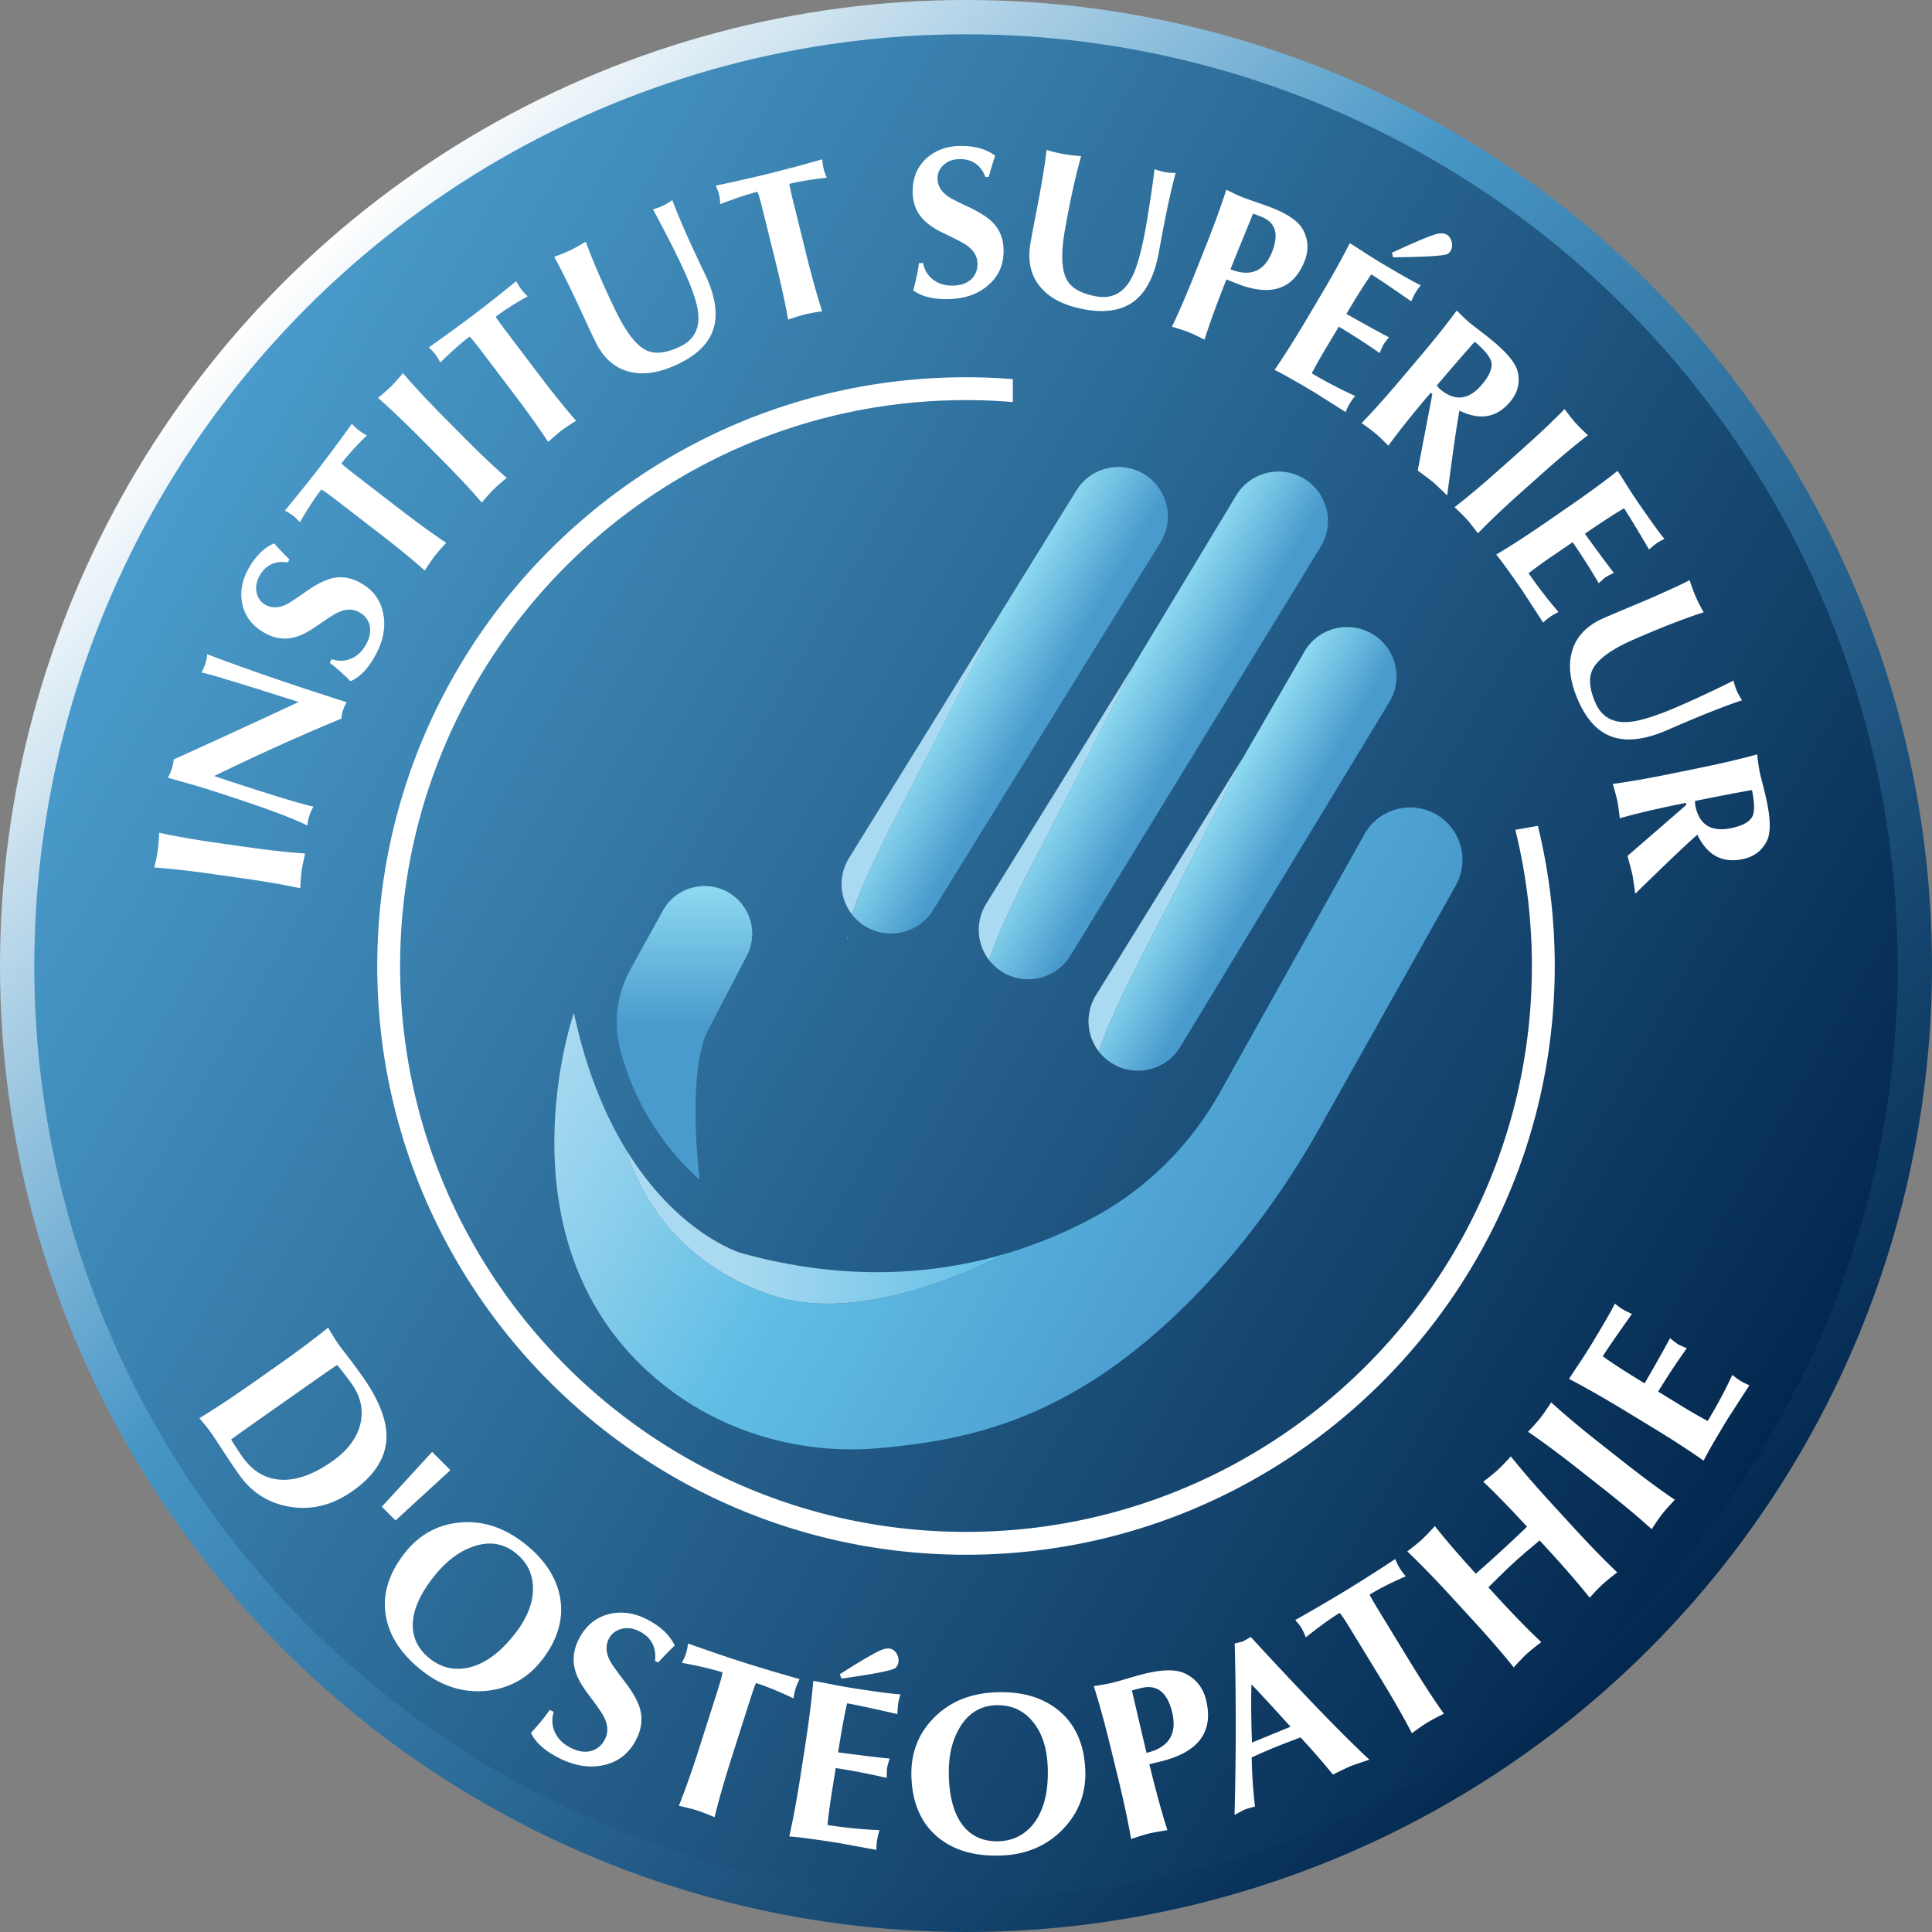
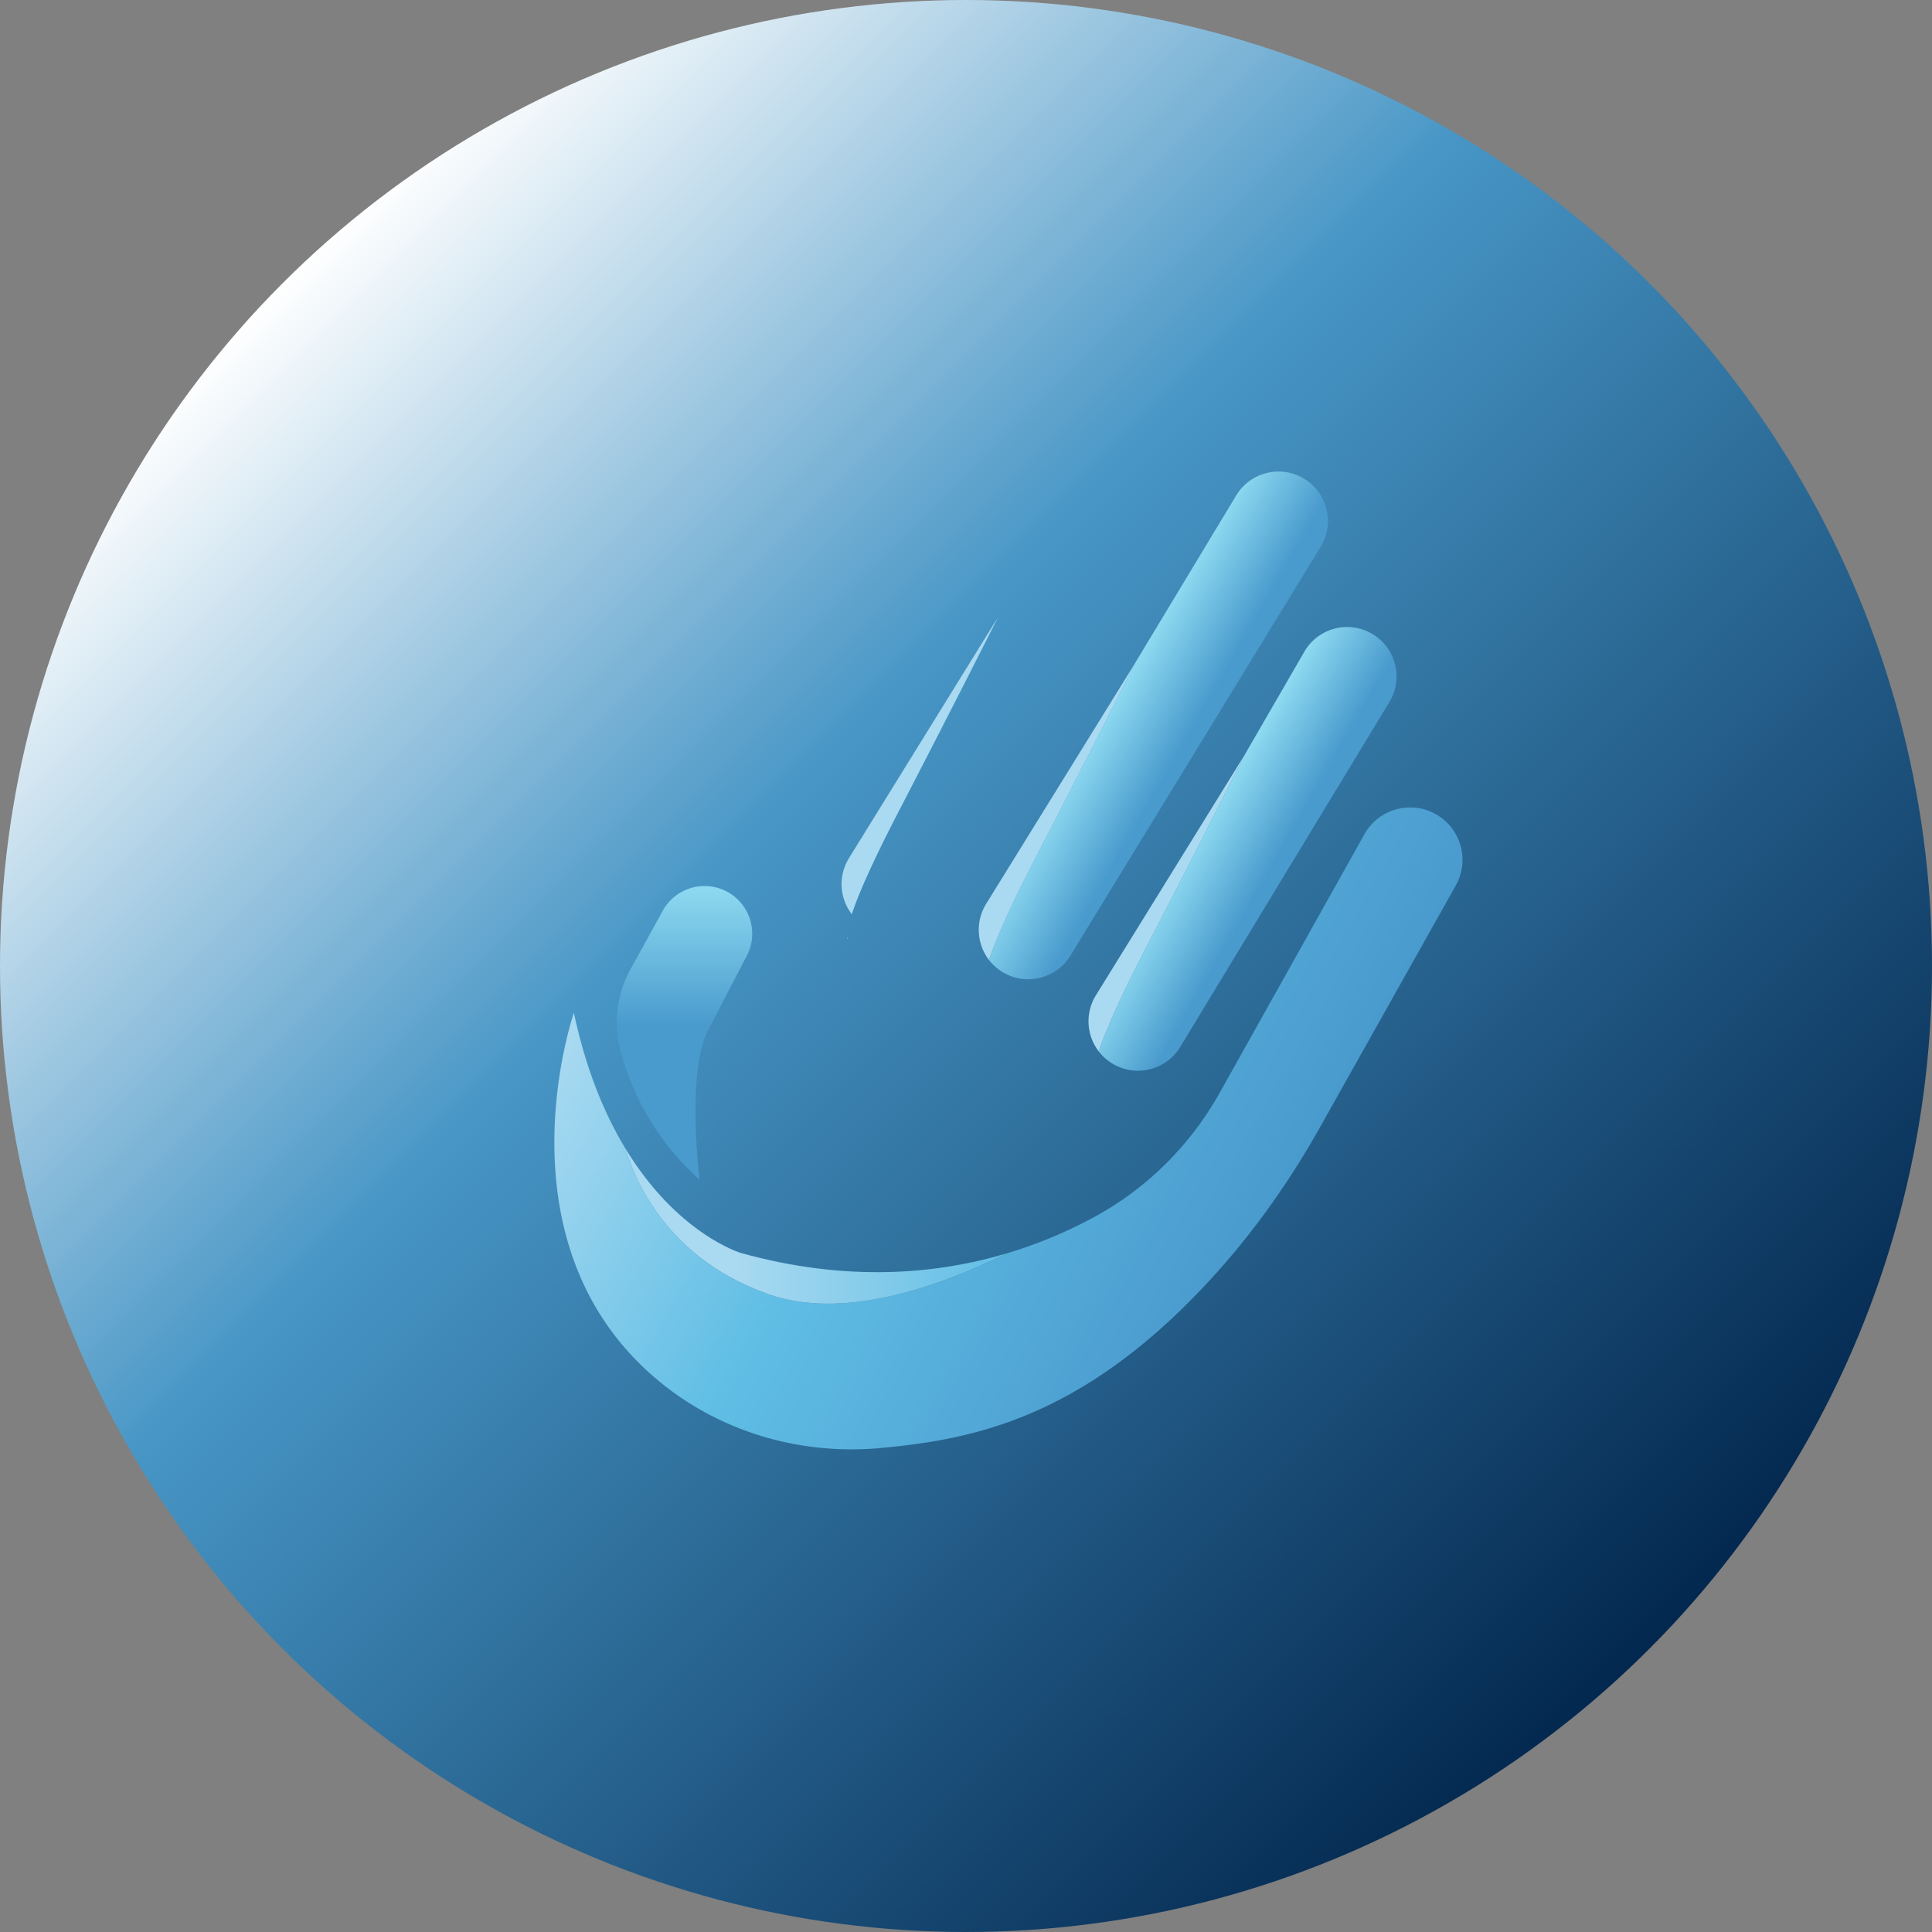
<svg xmlns="http://www.w3.org/2000/svg" width="400" height="400">
  <rect width="100%" height="100%" fill="#808080" stroke="none" />
  <linearGradient id="a" gradientUnits="userSpaceOnUse" x1="58.579" y1="58.579" x2="341.421" y2="341.421">
    <stop offset="0" stop-color="#fff" />
    <stop offset=".374" stop-color="#4796c6" />
    <stop offset="1" stop-color="#03284f" />
  </linearGradient>
  <circle cx="200" cy="200" r="200" fill="url(#a)" />
  <linearGradient id="b" gradientUnits="userSpaceOnUse" x1="32.916" y1="103.534" x2="367.084" y2="296.466">
    <stop offset="0" stop-color="#4a9ccc" />
    <stop offset="1" stop-color="#03284f" />
  </linearGradient>
-   <circle cx="200" cy="200" r="192.899" fill="url(#b)" />
-   <path d="M195.676 48.435c2.51 1.196 4.033 2.007 4.567 2.435 1.398.996 2.11 2.23 2.133 3.703.021 1.29-.39 2.352-1.23 3.184-.913.888-2.197 1.345-3.851 1.372-1.71.027-3.126-.422-4.25-1.35-1.014-.82-1.66-1.927-1.936-3.324l-.845.014c-.21 1.622-.608 3.502-1.191 5.639 1.675 1.264 4.067 1.87 7.176 1.82 3.473-.056 6.284-1.039 8.436-2.946 2.115-1.853 3.15-4.27 3.1-7.252-.036-2.273-.776-4.152-2.218-5.638-.98-1.002-2.534-2.023-4.66-3.061-2.565-1.195-4.115-1.989-4.648-2.38-1.417-.995-2.136-2.211-2.16-3.647-.018-1.091.394-2.035 1.236-2.83.86-.796 1.954-1.205 3.28-1.227 2.637-.042 4.44 1.193 5.408 3.705l.681-.011c.567-2.046 1.016-3.509 1.347-4.387-1.84-1.406-4.28-2.085-7.316-2.036-2.745.045-5.04.891-6.887 2.54-1.972 1.777-2.933 4.13-2.886 7.057.036 2.254.757 4.116 2.164 5.584.944 1.04 2.46 2.052 4.55 3.036zm141.656 77.285a337.502 337.502 0 0 0-5.321 2.264c-3.6 1.57-5.804 3.952-6.613 7.142-.735 2.86-.293 6.149 1.33 9.865 1.746 4 4.082 6.51 7.01 7.535 3.053 1.087 6.896.62 11.53-1.403 6.682-2.917 11.82-4.963 15.415-6.135a12.73 12.73 0 0 1-1.083-1.937c-.263-.6-.494-1.313-.696-2.138a242.95 242.95 0 0 1-11.017 5.168c-4.716 2.058-8.23 3.186-10.546 3.384-3.402.295-5.744-1.024-7.024-3.957-1.252-2.867-1.445-5.173-.58-6.919 1.045-2.104 3.901-4.174 8.567-6.21 5.65-2.467 10.457-4.338 14.424-5.613a33.742 33.742 0 0 1-1.662-3.262 33.742 33.742 0 0 1-1.24-3.387c-1.733.895-4.49 2.168-8.273 3.82l-4.221 1.783zM182.486 341.6c-1.319.542-4.19 2.217-8.613 5.026l.35.91c6.966-.99 10.695-1.73 11.185-2.222.48-.48.685-1.074.614-1.782a2.77 2.77 0 0 0-.706-1.598c-.64-.713-1.583-.824-2.83-.334zM90.136 73.37c.34.45.678 1.015 1.012 1.697 2.385-2.332 4.403-4.124 6.056-5.376.35.282 1.184 1.292 2.502 3.031l6.672 8.804c2.844 3.753 5.215 7.078 7.114 9.974 1.202-1.093 2.121-1.881 2.759-2.364.623-.472 1.63-1.145 3.023-2.017-2.275-2.61-4.835-5.793-7.68-9.547l-6.67-8.803c-1.319-1.74-2.08-2.805-2.286-3.197 1.811-1.372 4.017-2.782 6.618-4.227-.552-.517-.998-1-1.339-1.45a11.432 11.432 0 0 1-1.033-1.68 324.669 324.669 0 0 1-8.803 6.944c-2.55 1.933-5.652 4.192-9.305 6.778.555.491 1.009.97 1.36 1.433zm229.922 34.792c-3.876 2.674-7.304 4.895-10.282 6.662 1.04 1.249 2.875 3.782 5.508 7.599l4.204 6.477a12.64 12.64 0 0 1 1.478-1.219c.404-.278.974-.605 1.71-.98a91.648 91.648 0 0 1-6.196-8.02 105.7 105.7 0 0 1 4.48-3.256l4.641-3.168c1.91 2.768 3.71 5.602 5.4 8.5.77-.707 1.223-1.108 1.358-1.2.389-.27.977-.586 1.763-.952-1.69-2.192-3.685-4.892-5.985-8.098 3.502-2.416 6.203-4.17 8.103-5.259.712 1.033 2.439 3.873 5.181 8.52.671-.596 1.195-1.022 1.569-1.28.419-.29.959-.596 1.619-.92-.863-.994-2.667-3.483-5.414-7.463a126.853 126.853 0 0 1-2.179-3.302c-1.02-1.638-1.726-2.742-2.118-3.31-2.71 2.156-6.003 4.572-9.879 7.245l-4.96 3.424zM149.13 42.258c3.112-1.2 5.674-2.05 7.686-2.547.211.397.579 1.655 1.102 3.773l2.653 10.723c1.13 4.572 1.996 8.563 2.596 11.973 1.536-.53 2.692-.89 3.469-1.082.759-.188 1.95-.408 3.573-.66-1.059-3.297-2.153-7.231-3.284-11.803l-2.652-10.723c-.524-2.118-.804-3.397-.837-3.838 2.206-.546 4.79-.97 7.749-1.271a11.872 11.872 0 0 1-.657-1.86 11.536 11.536 0 0 1-.286-1.953 325.228 325.228 0 0 1-10.83 2.904c-3.106.768-6.848 1.619-11.225 2.551.316.672.544 1.29.683 1.855.136.547.222 1.2.26 1.958zm-28.338 23.2a341.08 341.08 0 0 0 2.457 5.234c1.701 3.54 4.16 5.656 7.378 6.349 2.886.63 6.156.067 9.81-1.69 3.933-1.89 6.358-4.316 7.275-7.279.975-3.09.368-6.914-1.822-11.47-3.16-6.572-5.39-11.633-6.693-15.183-.674.486-1.306.87-1.896 1.154-.59.283-1.294.541-2.11.772 2.079 3.823 3.934 7.43 5.564 10.822 2.23 4.638 3.485 8.11 3.766 10.416.419 3.39-.814 5.778-3.698 7.164-2.819 1.355-5.117 1.632-6.893.832-2.14-.969-4.313-3.747-6.519-8.336-2.67-5.556-4.715-10.292-6.134-14.21-1.133.707-2.2 1.3-3.2 1.78a33.74 33.74 0 0 1-3.339 1.363c.958 1.699 2.33 4.408 4.119 8.128l1.935 4.153zm103.795-1.394c4.296.765 7.681.213 10.156-1.655 2.598-1.938 4.34-5.395 5.227-10.372 1.277-7.178 2.425-12.589 3.443-16.23-.832 0-1.57-.059-2.214-.173a13.19 13.19 0 0 1-2.163-.607 243.544 243.544 0 0 1-1.81 12.033c-.902 5.067-1.913 8.618-3.032 10.653-1.641 2.995-4.038 4.212-7.188 3.652-3.08-.549-5.105-1.666-6.08-3.354-1.17-2.037-1.309-5.561-.417-10.574 1.081-6.069 2.19-11.107 3.329-15.115a33.745 33.745 0 0 1-3.637-.426 33.757 33.757 0 0 1-3.506-.846c-.217 1.938-.685 4.939-1.408 9.002l-.857 4.502a336.799 336.799 0 0 0-1.067 5.683c-.69 3.867.07 7.021 2.276 9.464 1.973 2.199 4.956 3.652 8.948 4.363zM91.39 95.1c3.316 3.344 6.106 6.327 8.37 8.946 1.047-1.243 1.848-2.14 2.403-2.69.568-.563 1.484-1.37 2.75-2.418-2.614-2.274-5.578-5.083-8.894-8.428l-4.244-4.28c-3.315-3.344-6.1-6.333-8.35-8.966-1.06 1.256-1.875 2.166-2.443 2.729-.555.55-1.458 1.344-2.71 2.38 2.6 2.287 5.558 5.102 8.874 8.446l4.244 4.28zm198.689-16.63c-3.04 3.596-5.766 6.638-8.176 9.124 1.33.933 2.293 1.653 2.89 2.157.611.517 1.495 1.359 2.65 2.526 2.036-2.803 4.573-6.002 7.614-9.6l1.162-1.374.333.282-3.027 15.833c1.79 1.32 2.863 2.134 3.224 2.44.32.27 1.28 1.175 2.88 2.719 1.16-8.923 2.005-14.78 2.533-17.573 4.213 2.086 7.704 1.49 10.475-1.788 1.608-1.903 2.135-4.005 1.58-6.306-.437-1.68-2.066-3.711-4.885-6.094a74.454 74.454 0 0 0-2.945-2.346c-1.13-.86-1.855-1.425-2.175-1.695-.597-.505-1.466-1.335-2.608-2.49-2.05 2.79-4.595 5.985-7.635 9.581l-3.89 4.604zm15.24-7.723c2 1.69 3.14 3.059 3.423 4.106.314 1.29-.327 2.879-1.923 4.767-2.723 3.222-5.612 3.542-8.667.96-.139-.118-.367-.37-.683-.756a532.478 532.478 0 0 1 7.85-9.077zm-4.165 34.262c1.185 1.111 2.039 1.959 2.559 2.542.532.597 1.289 1.555 2.269 2.873 2.41-2.489 5.372-5.3 8.887-8.435l4.499-4.011c3.514-3.135 6.645-5.757 9.394-7.866-1.198-1.124-2.064-1.985-2.595-2.582-.52-.584-1.266-1.528-2.234-2.833-2.421 2.476-5.39 5.281-8.904 8.415l-4.5 4.012c-3.514 3.134-6.64 5.763-9.375 7.885zm-1.352-52.483c.539-.415.818-.977.84-1.688a2.772 2.772 0 0 0-.493-1.676c-.541-.79-1.462-1.022-2.762-.698-1.378.365-4.443 1.654-9.193 3.865l.23.948c7.035-.078 10.828-.328 11.378-.751zm66.032 113.574a72.333 72.333 0 0 0-.862-3.666c-.355-1.374-.575-2.267-.659-2.677-.156-.766-.326-1.956-.508-3.57-3.337.923-7.313 1.858-11.926 2.802l-5.905 1.208c-4.614.944-8.638 1.647-12.069 2.108.467 1.556.779 2.717.935 3.483.16.784.334 1.992.52 3.625 3.333-.943 7.306-1.885 11.92-2.83l1.764-.36.088.427-12.176 10.565c.587 2.144.929 3.448 1.023 3.911.084.41.277 1.716.579 3.918 6.434-6.29 10.722-10.37 12.864-12.237 2.02 4.246 5.13 5.938 9.334 5.078 2.441-.5 4.155-1.825 5.145-3.976.695-1.59.673-4.193-.067-7.81zm-2.961 2.805c-.551 1.208-2.038 2.06-4.461 2.555-4.133.846-6.6-.69-7.402-4.61-.036-.178-.06-.516-.069-1.016 3.902-.798 7.83-1.556 11.785-2.272.525 2.566.573 4.346.147 5.343zm-98.99-92.32c1.466.7 4.193 2.233 8.18 4.599l6.528 4.125c.268-.665.545-1.24.833-1.725.25-.422.631-.957 1.143-1.605a91.479 91.479 0 0 1-8.98-4.694 105.724 105.724 0 0 1 2.707-4.832l2.89-4.817a132.346 132.346 0 0 1 8.46 5.463c.404-.966.649-1.519.732-1.66.241-.406.641-.94 1.203-1.6-2.451-1.286-5.392-2.904-8.823-4.854 2.171-3.66 3.892-6.381 5.161-8.165 1.08.64 3.835 2.497 8.27 5.572.36-.822.657-1.429.889-1.82.26-.437.622-.94 1.087-1.51-1.2-.544-3.88-2.05-8.04-4.517-.829-.492-1.949-1.188-3.36-2.088-1.611-1.062-2.713-1.77-3.308-2.121-1.56 3.091-3.54 6.663-5.943 10.713l-3.076 5.184c-2.403 4.05-4.587 7.5-6.553 10.351zm-17.814-7.816c.743.295 1.849.81 3.316 1.55 1.004-3.22 2.516-7.374 4.534-12.462l2.104.835c7.048 2.797 11.739 1.254 14.072-4.628.905-2.281.79-4.459-.342-6.532-.887-1.662-3.044-3.174-6.475-4.535-.676-.269-1.713-.64-3.108-1.116-1.38-.47-2.382-.828-3.007-1.076-.726-.288-1.815-.798-3.265-1.53-1.055 3.298-2.45 7.136-4.187 11.513l-2.223 5.603c-1.737 4.378-3.352 8.128-4.847 11.252 1.558.462 2.701.837 3.428 1.126zm13.374-24.536c.31.104.888.323 1.733.658 2.923 1.16 3.655 3.583 2.193 7.267-1.603 4.04-4.475 5.238-8.615 3.595 1.012-2.552 2.575-6.392 4.689-11.52zm-14.07 302.26c-1.799-.901-4.613-.885-8.442.05-.755.183-1.887.5-3.396.947-1.49.444-2.585.75-3.283.92-.811.198-2.074.426-3.79.684 1.118 3.524 2.274 7.73 3.465 12.615l1.525 6.253c1.191 4.886 2.101 9.15 2.73 12.794 1.642-.56 2.869-.939 3.68-1.137.83-.202 2.112-.435 3.847-.698-1.116-3.425-2.365-7.977-3.75-13.655l2.349-.572c7.866-1.918 10.998-6.16 9.398-12.724-.621-2.546-2.065-4.372-4.333-5.478zm-7.987 16.425c-.694-2.848-1.705-7.158-3.032-12.93.335-.102.973-.267 1.917-.497 3.263-.796 5.396.862 6.4 4.975 1.098 4.508-.663 7.325-5.285 8.452zm-18.368-8.915c-3.29-2.629-7.574-3.84-12.85-3.632-5.375.212-9.704 2.034-12.988 5.467-3.174 3.311-4.665 7.354-4.477 12.126.22 5.587 2.144 9.806 5.774 12.655 3.268 2.573 7.56 3.753 12.876 3.544 5.18-.204 9.431-2.033 12.754-5.487 3.247-3.392 4.777-7.455 4.592-12.188-.216-5.452-2.11-9.613-5.68-12.485zm-4.823 23.304c-1.846 2.481-4.281 3.782-7.308 3.901-2.93.116-5.276-.783-7.043-2.695-2.07-2.25-3.199-5.732-3.385-10.446-.165-4.191.592-7.67 2.27-10.437 1.77-2.926 4.236-4.451 7.399-4.576 3.084-.121 5.604.955 7.56 3.23 1.994 2.31 3.071 5.484 3.23 9.519.193 4.889-.715 8.724-2.723 11.504zM62.083 108.128c1.69-2.875 3.168-5.134 4.434-6.775.412.18 1.482.937 3.21 2.27l8.746 6.747c3.729 2.876 6.889 5.463 9.48 7.76.872-1.37 1.554-2.371 2.042-3.005.478-.619 1.274-1.532 2.389-2.739-2.88-1.923-6.184-4.322-9.913-7.2l-8.746-6.746c-1.727-1.333-2.742-2.161-3.043-2.486 1.388-1.799 3.148-3.737 5.278-5.814a11.859 11.859 0 0 1-1.671-1.049c-.46-.355-.94-.805-1.439-1.35a326.27 326.27 0 0 1-6.674 9.009c-1.955 2.533-4.356 5.527-7.203 8.98a10.1 10.1 0 0 1 1.688 1.026c.447.345.92.802 1.422 1.372zm71.679 227.052c-2.625-1.305-5.218-1.63-7.778-.973-2.743.718-4.81 2.477-6.201 5.275-1.072 2.156-1.302 4.275-.69 6.358.386 1.45 1.327 3.153 2.825 5.112 1.793 2.367 2.838 3.883 3.135 4.552.837 1.63.906 3.15.205 4.558-.613 1.234-1.523 2.04-2.73 2.416-1.301.393-2.743.197-4.325-.59-1.634-.813-2.757-1.935-3.367-3.366-.559-1.275-.627-2.643-.204-4.103l-.809-.402c-.996 1.435-2.295 3.023-3.897 4.763.968 2.02 2.939 3.77 5.912 5.25 3.32 1.65 6.468 2.099 9.445 1.346 2.916-.718 5.083-2.502 6.5-5.354 1.081-2.173 1.302-4.318.664-6.436-.437-1.432-1.41-3.162-2.916-5.19-1.846-2.393-2.926-3.905-3.24-4.539-.854-1.639-.94-3.145-.256-4.519.518-1.043 1.372-1.734 2.56-2.076 1.207-.332 2.444-.184 3.714.448 2.52 1.254 3.623 3.309 3.308 6.167l.652.323c1.542-1.661 2.685-2.827 3.431-3.497-1.056-2.238-3.035-4.08-5.938-5.523zm30.962 14.396c.189-.592.466-1.237.831-1.936a346.092 346.092 0 0 1-11.474-3.415c-3.257-1.038-7.136-2.356-11.639-3.956a10.842 10.842 0 0 1-.415 2.07c-.183.572-.47 1.215-.86 1.926 3.503.648 6.308 1.308 8.417 1.98-.03.48-.4 1.83-1.107 4.049l-3.584 11.238c-1.528 4.791-2.973 8.905-4.334 12.343 1.694.377 2.947.695 3.761.955.796.253 2.003.72 3.62 1.399.88-3.591 2.085-7.782 3.612-12.573l3.584-11.238c.708-2.22 1.17-3.54 1.385-3.96 2.312.738 4.899 1.796 7.76 3.178.112-.8.26-1.486.443-2.06zm166.456-50.817c-3.95-3.112-7.29-5.915-10.02-8.411-.96 1.468-1.704 2.538-2.232 3.209-.516.656-1.37 1.615-2.562 2.876 3.054 2.085 6.557 4.682 10.507 7.794l5.056 3.982c3.95 3.112 7.296 5.909 10.038 8.39.947-1.455 1.68-2.509 2.196-3.165.528-.671 1.394-1.645 2.597-2.922-3.065-2.068-6.573-4.659-10.524-7.77l-5.056-3.983zm-5.463 17.407l-4.35-4.742c-3.4-3.706-6.254-7.003-8.562-9.892-1.182 1.296-2.082 2.226-2.697 2.79-.63.578-1.633 1.394-3.011 2.447 2.653 2.52 5.673 5.625 9.06 9.316a292.742 292.742 0 0 1-5.178 4.868 275.495 275.495 0 0 1-5.423 4.858c-3.387-3.692-6.214-6.973-8.481-9.848-1.183 1.297-2.089 2.233-2.718 2.81-.616.565-1.612 1.374-2.99 2.428 2.679 2.548 5.719 5.674 9.118 9.38l4.351 4.743c3.4 3.705 6.254 7.002 8.562 9.89 1.167-1.282 2.06-2.205 2.674-2.77.63-.577 1.642-1.4 3.034-2.466-2.694-2.534-5.74-5.655-9.14-9.36l-1.812-1.974c2.297-2.292 4.025-3.97 5.185-5.034.657-.603 1.55-1.396 2.678-2.378 1.426-1.176 2.338-1.948 2.739-2.315l1.81 1.974c3.4 3.706 6.254 7.004 8.562 9.892 1.168-1.282 2.067-2.212 2.697-2.79.615-.564 1.619-1.38 3.011-2.447-2.679-2.548-5.719-5.675-9.119-9.38zm-40.057 17.617c-1.214-1.99-1.91-3.202-2.086-3.64 2.072-1.264 4.568-2.526 7.485-3.783a12.59 12.59 0 0 1-1.266-1.684c-.324-.53-.63-1.162-.92-1.896a345.872 345.872 0 0 1-10.095 6.434c-2.917 1.78-6.455 3.848-10.612 6.203.536.582.967 1.138 1.29 1.669.314.513.612 1.15.893 1.91 2.784-2.22 5.122-3.908 7.01-5.061.343.336 1.121 1.5 2.334 3.488l6.144 10.07c2.619 4.292 4.782 8.08 6.488 11.359 1.394-1.033 2.456-1.772 3.185-2.216.712-.435 1.855-1.042 3.428-1.82-2.137-3.017-4.515-6.672-7.134-10.964l-6.144-10.069zm-26.711 5.13c-.912.542-1.448.846-1.61.911-.144.06-.713.21-1.706.448.302 11.438.29 23.265-.033 35.483l2.094-1.11c.198-.08.91-.288 2.137-.623-.413-3.565-.637-6.957-.674-10.172 2.018-.91 3.521-1.57 4.51-1.974 1.221-.501 3.087-1.222 5.595-2.167a160.357 160.357 0 0 1 6.712 7.7c1.97-.976 3.172-1.552 3.603-1.729.252-.103 1.566-.557 3.942-1.363-5.155-4.749-13.346-13.216-24.57-25.403zm.268 21.859c-.175-4.166-.214-8.18-.117-12.039 1.706 1.757 4.404 4.68 8.094 8.77l-7.977 3.269zm-86.71-11.977c-2.019-.41-3.393-.67-4.122-.784-.314 3.685-.854 8.012-1.62 12.981l-.983 6.361c-.768 4.97-1.558 9.259-2.37 12.866 1.732.11 5.044.543 9.937 1.298l8.11 1.489c0-.767.046-1.447.138-2.042.08-.518.244-1.2.493-2.046a97.665 97.665 0 0 1-10.767-1.073c.188-1.857.441-3.811.758-5.865l.944-5.925c3.55.548 7.07 1.23 10.559 2.043.015-1.118.036-1.762.063-1.935.077-.5.261-1.187.554-2.065-2.94-.297-6.499-.729-10.674-1.295.694-4.49 1.314-7.871 1.861-10.145 1.324.204 4.795.947 10.413 2.227.03-.957.081-1.677.156-2.157.083-.537.241-1.18.475-1.93-1.406-.06-4.66-.484-9.765-1.272-1.017-.157-2.403-.4-4.16-.73zM50.087 181.82c4.662.662 8.687 1.354 12.074 2.074.083-1.622.18-2.82.29-3.595.113-.792.356-1.988.73-3.588-3.455-.233-7.514-.682-12.177-1.345l-5.968-.848c-4.662-.663-8.686-1.363-12.07-2.102-.086 1.64-.186 2.858-.299 3.65-.11.774-.35 1.952-.722 3.533 3.453.253 7.512.71 12.174 1.373l5.967.848zm-6.867-18.341c10.516 3.353 17.319 5.838 20.41 7.453.089-.754.224-1.417.406-1.989.188-.588.47-1.234.846-1.934-2.134-.49-5.712-1.536-10.736-3.138-4.452-1.42-7.718-2.49-9.798-3.21 9.057-4.402 17.84-8.367 26.351-11.894a7.046 7.046 0 0 1 .315-1.703c.16-.502.414-1.06.763-1.675-11.208-3.574-20.832-6.882-28.87-9.923-.088.755-.218 1.401-.389 1.938a10.2 10.2 0 0 1-.813 1.83c1.326.214 8.034 2.248 20.126 6.104-5.573 2.631-14.195 6.6-25.869 11.904-.087.755-.22 1.41-.397 1.963a10.108 10.108 0 0 1-.804 1.805l3.541 1.015c1.772.489 3.411.973 4.918 1.454zM75.08 285.02a122.23 122.23 0 0 0-3.01-4.078c-1.092-1.416-1.794-2.346-2.107-2.791-.48-.683-1.154-1.776-2.02-3.279-2.873 2.328-6.366 4.94-10.48 7.832l-5.264 3.702c-4.113 2.893-7.751 5.298-10.914 7.214 1.122 1.323 1.922 2.327 2.402 3.01.38.54 1.186 1.753 2.418 3.64a178.936 178.936 0 0 0 3.39 5.022c2.613 3.717 6.107 5.935 10.483 6.655 4.506.771 8.84-.306 13-3.232 4.59-3.228 6.936-6.93 7.037-11.108.071-3.61-1.574-7.807-4.935-12.587zm-.483 9.846c-.73 2.91-2.675 5.478-5.835 7.7-3.923 2.758-7.523 4.02-10.798 3.784-3.124-.224-5.736-1.829-7.836-4.814-.503-.715-1.262-1.88-2.277-3.49.47-.379 2.968-2.16 7.495-5.343l6.884-4.842c4.527-3.183 7.047-4.931 7.562-5.246a52.847 52.847 0 0 1 3.039 3.916c1.876 2.668 2.464 5.447 1.766 8.335zM54.886 131.092c1.977 1.084 3.951 1.379 5.923.884 1.37-.306 3-1.123 4.89-2.45 2.282-1.59 3.74-2.511 4.377-2.764 1.558-.722 2.982-.73 4.273-.021 1.132.62 1.851 1.503 2.158 2.645.319 1.233.08 2.575-.715 4.026-.822 1.498-1.913 2.507-3.276 3.024-1.214.476-2.496.488-3.846.037l-.407.742c1.306.985 2.742 2.26 4.31 3.825 1.928-.83 3.64-2.608 5.134-5.334 1.67-3.045 2.208-5.975 1.615-8.788-.562-2.756-2.15-4.85-4.765-6.285-1.993-1.093-3.992-1.38-5.997-.862-1.357.356-3.012 1.2-4.967 2.533-2.308 1.638-3.765 2.592-4.369 2.861-1.566.74-2.978.762-4.238.072-.957-.525-1.572-1.35-1.847-2.475-.265-1.141-.08-2.294.559-3.458 1.267-2.311 3.232-3.266 5.894-2.864l.328-.598c-1.497-1.505-2.545-2.619-3.144-3.342-2.134.904-3.931 2.687-5.391 5.35-1.32 2.407-1.721 4.821-1.203 7.241.569 2.593 2.137 4.593 4.704 6zm57.366 212.54c3.33-4.323 4.543-8.73 3.641-13.223-.84-4.128-3.352-7.803-7.535-11.026-4.262-3.282-8.753-4.658-13.474-4.128-4.558.509-8.294 2.655-11.208 6.439-3.413 4.43-4.64 8.901-3.68 13.414.86 4.07 3.398 7.728 7.613 10.974 4.107 3.164 8.542 4.484 13.306 3.963 4.667-.523 8.446-2.66 11.337-6.413zm-5.533-5.513c-2.986 3.877-6.141 6.238-9.464 7.084-3.008.723-5.711.16-8.11-1.688-2.323-1.789-3.55-3.983-3.679-6.583-.147-3.054 1.219-6.45 4.098-10.188 2.56-3.322 5.37-5.508 8.432-6.555 3.233-1.113 6.103-.703 8.61 1.228 2.447 1.885 3.69 4.325 3.734 7.324.05 3.053-1.157 6.18-3.621 9.378zm-13.465-33.74l-3.787-3.787-10.414 11.36 2.84 2.84 11.361-10.413zm265.406-19.72a97.732 97.732 0 0 1-5.11 9.538 114.08 114.08 0 0 1-5.13-2.944l-5.112-3.14c1.865-3.07 3.84-6.06 5.927-8.974-1.026-.44-1.614-.707-1.764-.799-.43-.261-.996-.695-1.695-1.302-1.4 2.603-3.16 5.725-5.28 9.366-3.884-2.358-6.771-4.225-8.66-5.6.695-1.145 2.708-4.068 6.04-8.768-.873-.394-1.518-.718-1.933-.97a13.704 13.704 0 0 1-1.602-1.177c-.593 1.276-2.23 4.12-4.91 8.535-.535.879-1.29 2.067-2.268 3.564-1.15 1.708-1.918 2.878-2.3 3.508 3.283 1.7 7.074 3.855 11.372 6.465l5.501 3.341c4.299 2.61 7.958 4.982 10.98 7.112.764-1.558 2.432-4.453 5.002-8.684l4.477-6.923a13.585 13.585 0 0 1-1.833-.91c-.448-.272-1.015-.684-1.702-1.237zM200 82.84c3.266 0 6.504.133 9.704.398v-4.743c-3.2-.256-6.438-.388-9.704-.388-67.21 0-121.893 54.684-121.893 121.893S132.79 321.893 200 321.893 321.893 267.21 321.893 200c0-9.998-1.211-19.711-3.493-29.018l-4.667.824A117.312 117.312 0 0 1 317.16 200c0 64.606-52.554 117.16-117.16 117.16S82.84 264.606 82.84 200 135.394 82.84 200 82.84z" fill="#fff" />
  <linearGradient id="c" gradientUnits="userSpaceOnUse" x1="135.513" y1="180.785" x2="261.637" y2="253.603">
    <stop offset="0" stop-color="#aadaf1" />
    <stop offset=".45" stop-color="#60bee5" />
    <stop offset="1" stop-color="#499acd" />
  </linearGradient>
  <path d="M301.406 183.328l-28.137 50.102c-6.353 11.313-13.88 21.936-22.656 31.479-26.537 28.866-49.354 33.145-68.393 34.897-16.256 1.486-32.587-3.172-45.283-13.444-34.925-28.26-18.12-76.658-18.12-76.658 2.537 11.882 6.39 21.018 10.622 28.005 2.765 8.918 10.15 23.318 29.614 30.22 15.044 5.34 34.31-1.013 49.525-8.473a94.621 94.621 0 0 0 18.044-7.527c10.916-5.927 19.873-14.902 25.941-25.742l29.927-53.463c1.998-3.578 5.7-5.548 9.477-5.548 2.102 0 4.232.606 6.106 1.894 4.64 3.171 6.088 9.363 3.333 14.258z" fill="url(#c)" />
  <linearGradient id="d" gradientUnits="userSpaceOnUse" x1="129.439" y1="253.809" x2="208.578" y2="253.809">
    <stop offset=".282" stop-color="#aadaf1" />
    <stop offset="1" stop-color="#60bee5" />
  </linearGradient>
  <path d="M208.578 259.456c-15.215 7.46-34.48 13.813-49.525 8.473-19.465-6.902-26.85-21.302-29.614-30.22 10.755 17.799 23.934 21.7 23.934 21.7 21.889 6.096 40.511 4.449 55.205.047z" fill="url(#d)" />
  <linearGradient id="e" gradientUnits="userSpaceOnUse" x1="141.717" y1="183.444" x2="141.717" y2="244.26">
    <stop offset="0" stop-color="#8edaf1" />
    <stop offset=".48" stop-color="#499acd" />
  </linearGradient>
  <path d="M128.428 217.377c1.966 7.485 6.404 17.918 16.424 26.883 0 0-2.84-22.722 1.894-31.242l7.879-15.153a9.867 9.867 0 0 0-3.962-13.177c-4.774-2.652-10.794-.923-13.432 3.858l-6.69 12.125c-2.81 5.096-3.592 11.077-2.113 16.706z" fill="url(#e)" />
  <linearGradient id="f" gradientUnits="userSpaceOnUse" x1="199.527" y1="140.075" x2="218.06" y2="150.774">
    <stop offset="0" stop-color="#8edaf1" />
    <stop offset=".814" stop-color="#499acd" />
  </linearGradient>
-   <path d="M241.799 106.935a10.13 10.13 0 0 1-1.534 5.368l-47.082 76.128c-2.972 4.8-9.278 6.286-14.087 3.313a10.29 10.29 0 0 1-2.746-2.47c1.25-3.769 3.977-10.216 9.686-21.227a4152.616 4152.616 0 0 0 20.6-40.274c.01-.01.01-.02.01-.029l16.218-26.206c2.973-4.809 9.278-6.295 14.088-3.323 3.124 1.932 4.847 5.283 4.847 8.72z" fill="url(#f)" />
  <path d="M206.637 127.773a4152.616 4152.616 0 0 1-20.601 40.274c-5.71 11.011-8.436 17.458-9.686 21.226a10.248 10.248 0 0 1-.577-11.616l30.864-49.884zM175.385 193.97l.227.577c-.038-.02-.19-.133-.227-.578z" fill="#aadaf1" />
  <linearGradient id="g" gradientUnits="userSpaceOnUse" x1="230.366" y1="145.322" x2="248.76" y2="155.941">
    <stop offset="0" stop-color="#8edaf1" />
    <stop offset=".814" stop-color="#499acd" />
  </linearGradient>
  <path d="M274.935 107.882a10.13 10.13 0 0 1-1.534 5.368l-51.815 84.648c-2.973 4.8-9.278 6.287-14.088 3.314a10.29 10.29 0 0 1-2.745-2.471c1.25-3.768 3.976-10.216 9.685-21.226a4152.836 4152.836 0 0 0 20.601-40.275c.01-.01.01-.019.01-.028L256 102.485c2.973-4.81 9.278-6.296 14.088-3.323 3.124 1.931 4.847 5.283 4.847 8.72z" fill="url(#g)" />
  <path d="M235.04 137.24a4152.836 4152.836 0 0 1-20.602 40.275c-5.709 11.01-8.436 17.458-9.685 21.226a10.248 10.248 0 0 1-.578-11.617l30.864-49.884z" fill="#aadaf1" />
  <linearGradient id="h" gradientUnits="userSpaceOnUse" x1="249.153" y1="171.072" x2="266.896" y2="181.315">
    <stop offset="0" stop-color="#8edaf1" />
    <stop offset=".814" stop-color="#499acd" />
  </linearGradient>
  <path d="M289.136 140.071a10.13 10.13 0 0 1-1.534 5.368l-43.294 71.394c-2.973 4.8-9.278 6.287-14.088 3.314a10.29 10.29 0 0 1-2.745-2.471c1.25-3.768 3.976-10.216 9.685-21.226a4152.786 4152.786 0 0 0 20.601-40.275c.01-.01.01-.019.01-.028l12.43-21.472c2.973-4.81 9.278-6.296 14.088-3.324 3.124 1.932 4.847 5.283 4.847 8.72z" fill="url(#h)" />
  <path d="M257.761 156.175a4152.786 4152.786 0 0 1-20.601 40.275c-5.71 11.01-8.436 17.458-9.685 21.226a10.248 10.248 0 0 1-.578-11.617l30.864-49.884z" fill="#aadaf1" />
</svg>